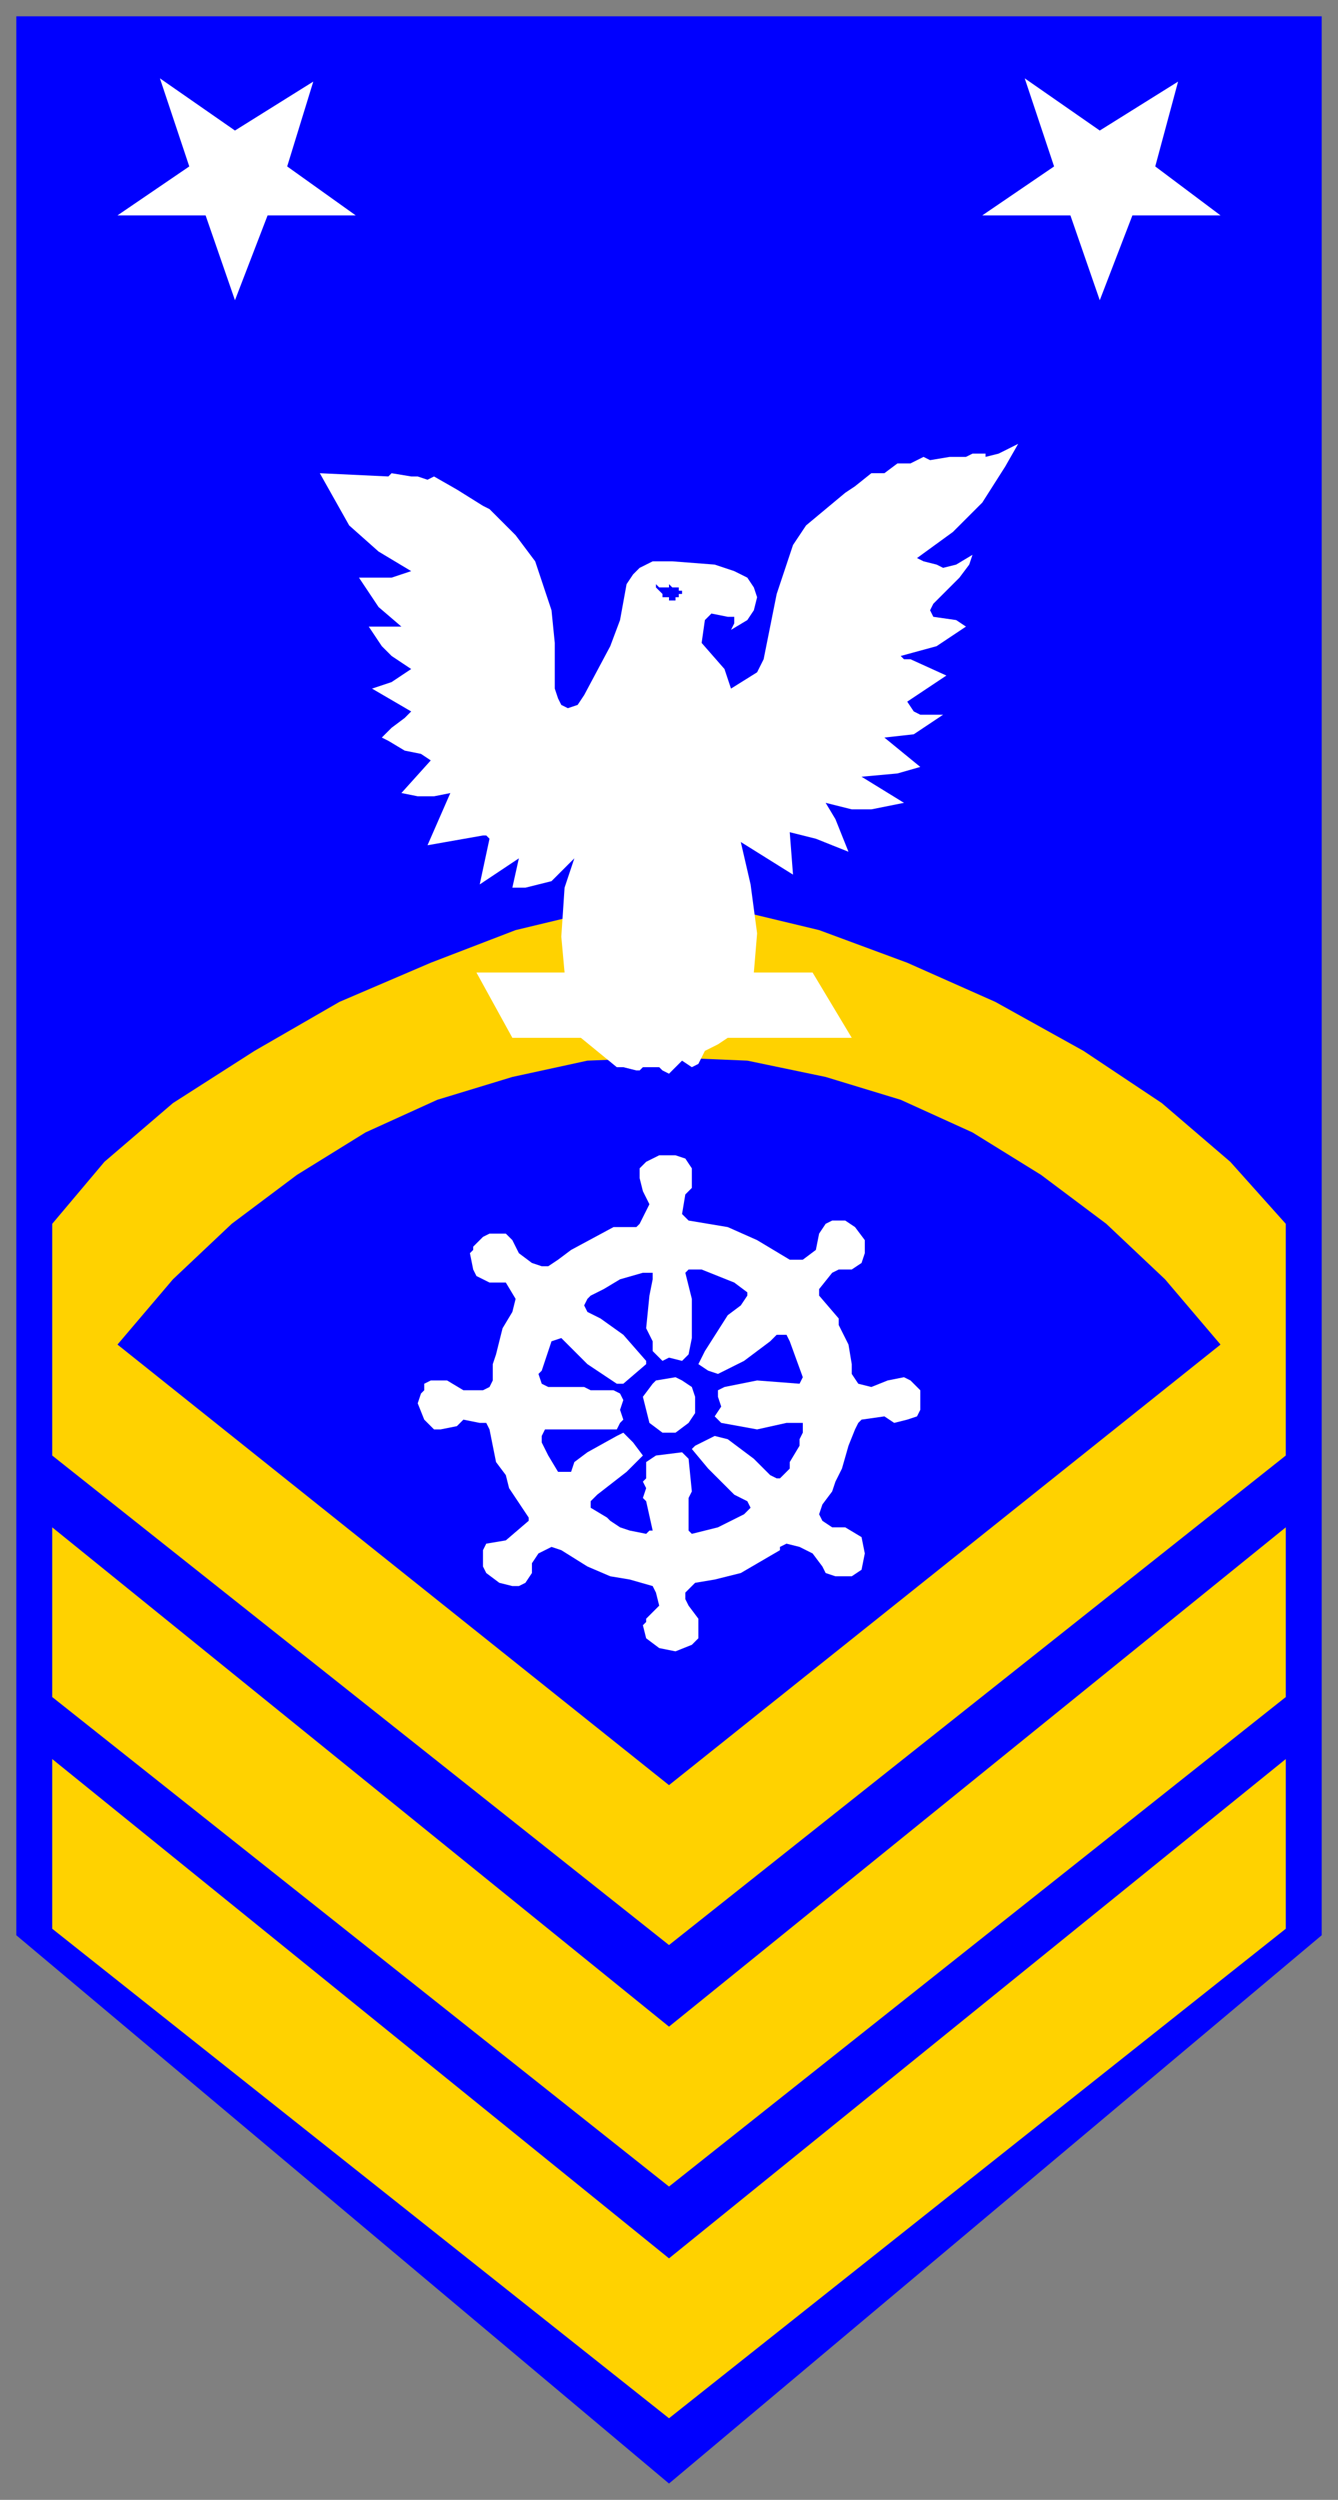
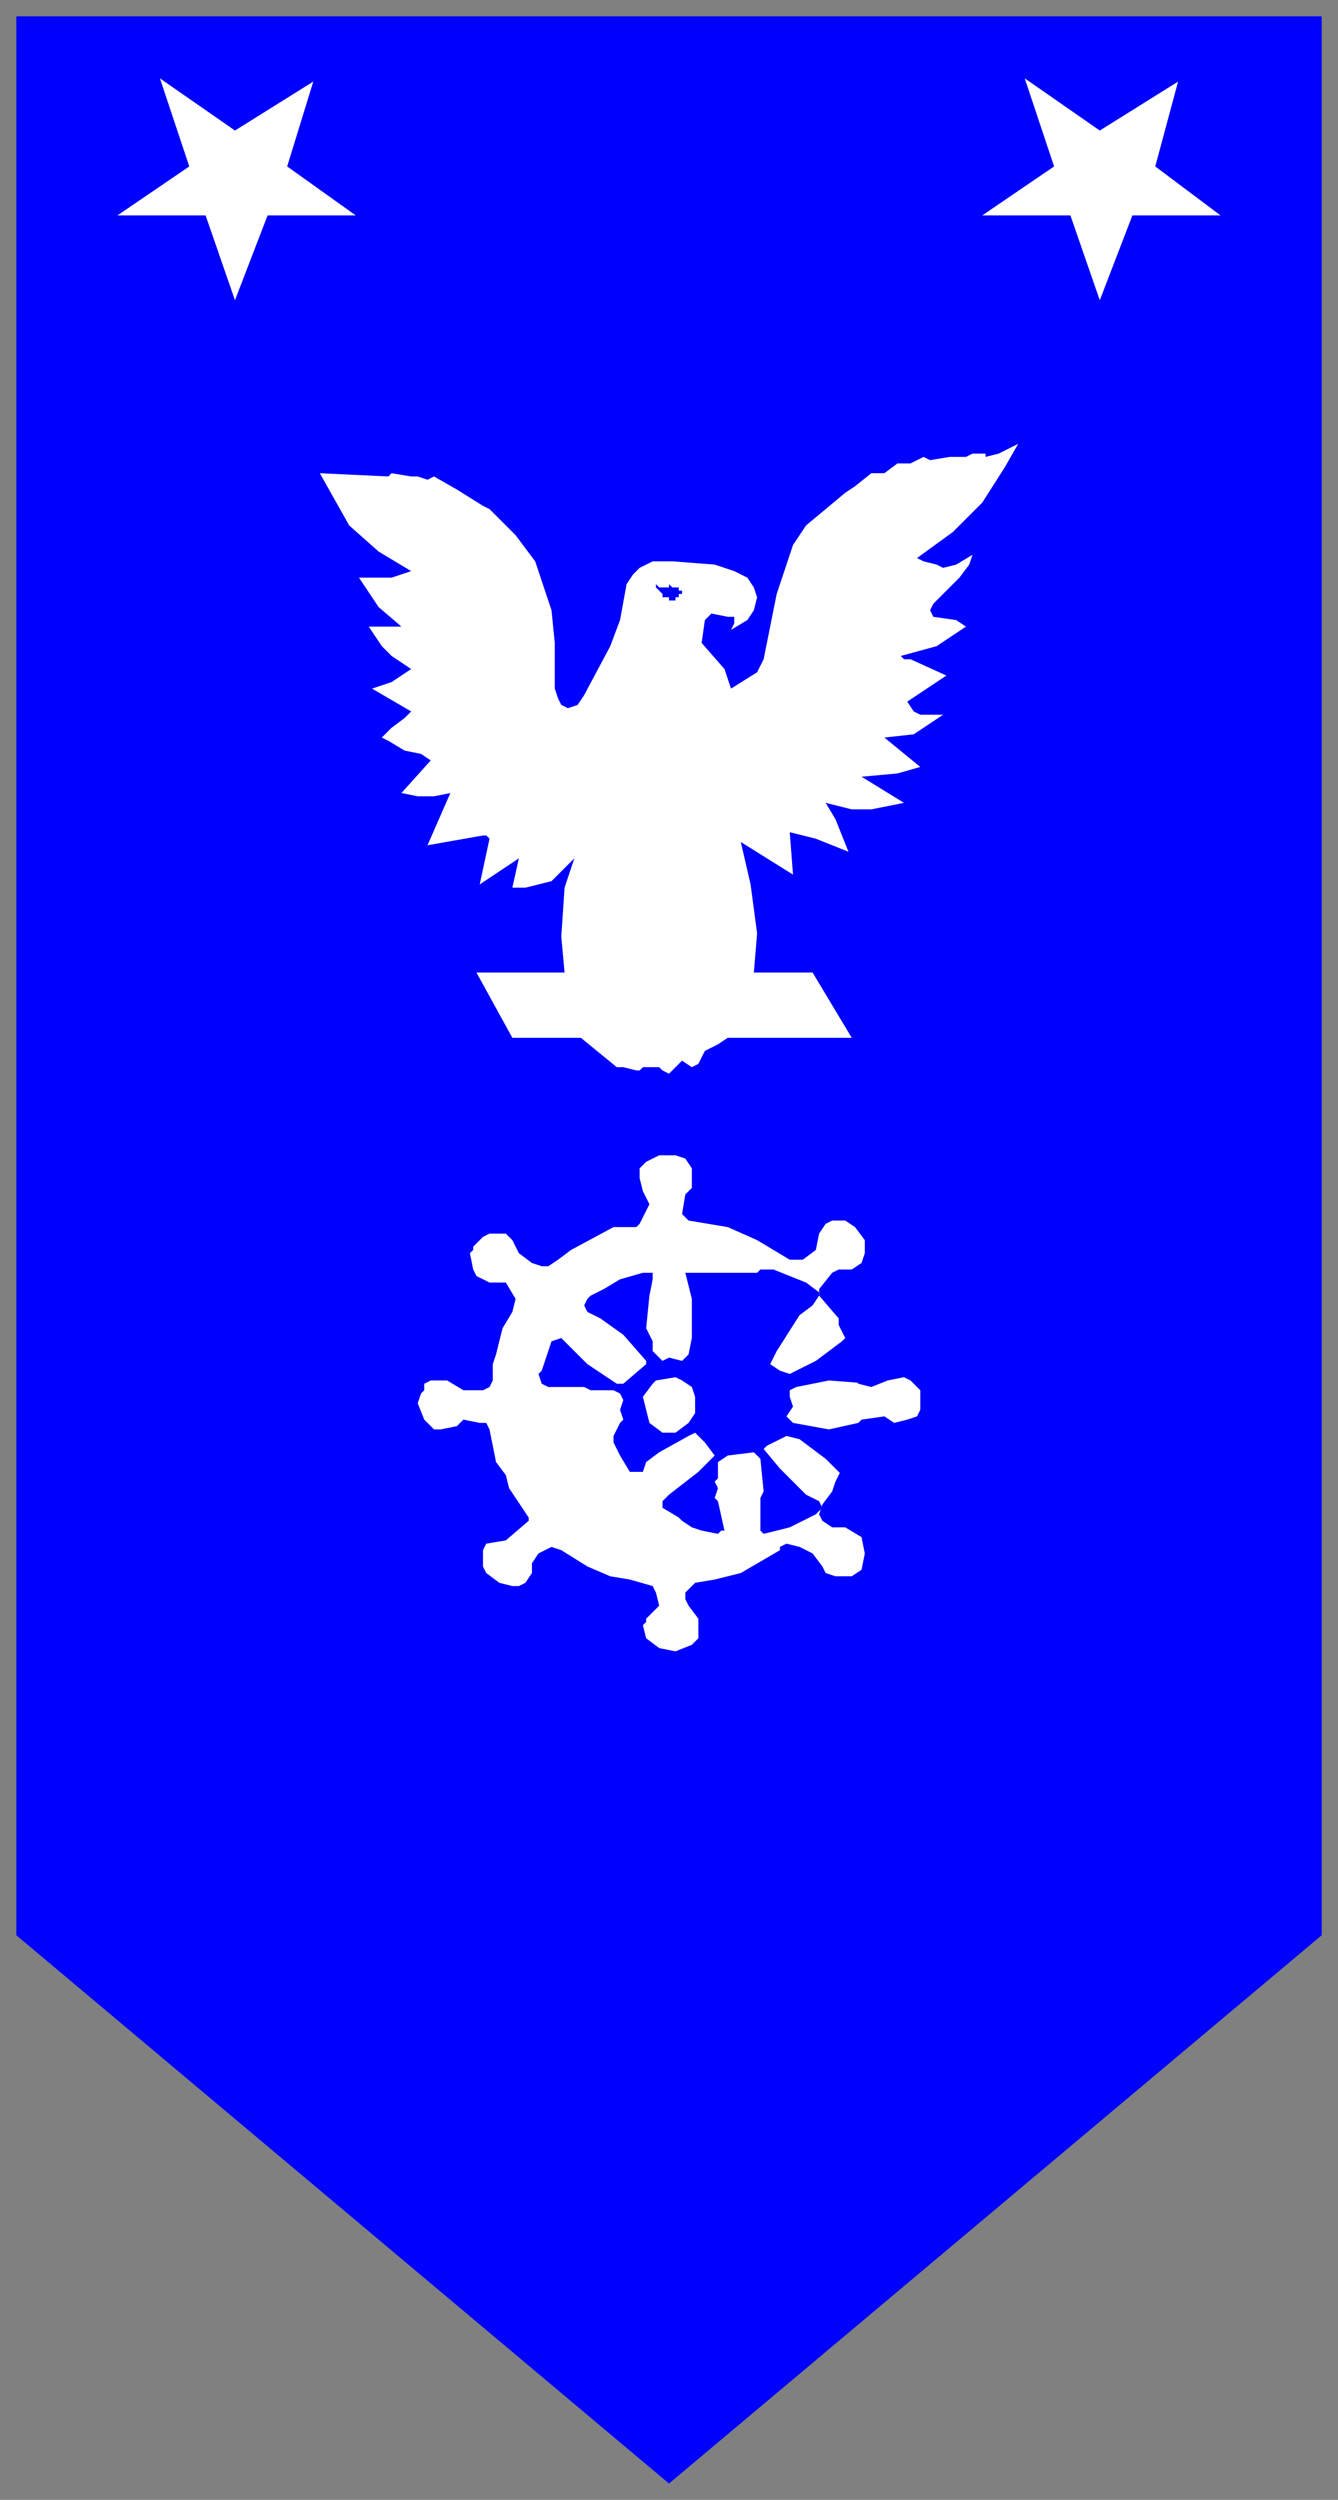
<svg xmlns="http://www.w3.org/2000/svg" fill-rule="evenodd" height="766" preserveAspectRatio="none" stroke-linecap="round" width="410">
  <rect width="100%" height="100%" fill="#808080" stroke="none" />
  <style>.brush0{fill:#fff}.brush1{fill:#00f}.pen1{stroke:none}.brush2{fill:#ffd200}.pen2,.pen3{stroke:none}</style>
  <path class="pen1 brush1" d="M405 593 205 761 5 593V5h400v588z" />
-   <path class="pen2 brush2" d="M394 446 205 596 16 446v-71l16-19 21-18 25-16 26-15 28-12 26-10 25-6 22-2 21 2 25 6 27 10 27 12 27 15 24 16 21 18 17 19v71z" />
-   <path class="pen1 brush1" d="m36 412 17-20 18-17 20-15 21-13 22-10 23-7 23-5 25-1 24 1 24 5 23 7 22 10 21 13 20 15 18 17 17 20-169 135L36 412z" />
-   <path class="pen2 brush2" d="M16 468v52l189 150 189-150v-52L205 621 16 468z" />
-   <path class="pen2 brush2" d="M16 539v52l189 150 189-150v-52L205 692 16 539z" />
  <path class="pen3 brush0" d="m198 356-2 2v3l1 4 2 4-2 4-1 2-1 1h-7l-13 7-4 3-3 2h-2l-3-1-4-3-2-4-2-2h-5l-2 1-3 3v1l-1 1 1 5 1 2 4 2h5l3 5-1 4-3 5-2 8-1 3v5l-1 2-2 1h-6l-5-3h-5l-2 1v2l-1 1-1 3 2 5 3 3h2l5-1 2-2 5 1h2l1 2 2 10 3 4 1 4 6 9v1l-7 6-6 1-1 2v5l1 2 4 3 4 1h2l2-1 2-3v-3l2-3 4-2 3 1 8 5 7 3 6 1 7 2 1 2 1 4-4 4v1l-1 1 1 4 4 3 5 1 5-2 2-2v-6l-3-4-1-2v-2l2-2 1-1 6-1 8-2 12-7v-1l2-1 4 1 4 2 3 4 1 2 3 1h5l3-2 1-5-1-5-5-3h-4l-3-2-1-2 1-3 3-4 1-3 1-2 1-2 2-7 2-5 1-2 1-1 7-1 3 2 4-1 3-1 1-2v-6l-3-3-2-1-5 1-5 2-4-1-2-3v-3l-1-6-1-2-2-4v-2l-6-7v-2l4-5 2-1h4l3-2 1-3v-4l-3-4-3-2h-4l-2 1-2 3-1 5-4 3h-4l-5-3-5-3-9-4-12-2-2-2 1-6 2-2v-6l-2-3-3-1h-5l-4 2z" />
-   <path class="pen1 brush1" d="m210 390 1 4 1 4v12l-1 5-1 1-1 1-4-1-2 1-3-3v-3l-2-4 1-10 1-5v-2h-3l-7 2-5 3-4 2-1 1-1 2 1 2 4 2 7 5 7 8v1l-7 6h-2l-9-6-8-8-3 1-1 3-2 6-1 1 1 3 2 1h11l2 1h7l2 1 1 2-1 3 1 3-1 1-1 2h-22l-1 2v2l2 4 3 5h4l1-3 4-3 9-5 2-1 3 3 3 4-5 5-9 7-2 2v2l5 3 1 1 3 2 3 1 5 1 1-1h1l-2-9-1-1 1-3-1-2 1-1v-5l3-2 8-1 2 2 1 10-1 2v10l1 1 8-2 8-4 2-2-1-2-4-2-3-3-1-1-4-4-5-6 1-1 6-3 4 1 8 6 5 5 2 1h1l3-3v-2l3-5v-2l1-2v-3h-5l-9 2-11-2-2-2 2-3-1-3v-2l2-1 10-2 13 1 1-2-4-11-1-2h-3l-2 2-8 6-8 4-3-1-3-2 2-4 7-11 4-3 2-3v-1l-4-3-10-4h-4l-1 1z" />
+   <path class="pen1 brush1" d="m210 390 1 4 1 4v12l-1 5-1 1-1 1-4-1-2 1-3-3v-3l-2-4 1-10 1-5v-2h-3l-7 2-5 3-4 2-1 1-1 2 1 2 4 2 7 5 7 8v1l-7 6h-2l-9-6-8-8-3 1-1 3-2 6-1 1 1 3 2 1h11l2 1h7l2 1 1 2-1 3 1 3-1 1-1 2l-1 2v2l2 4 3 5h4l1-3 4-3 9-5 2-1 3 3 3 4-5 5-9 7-2 2v2l5 3 1 1 3 2 3 1 5 1 1-1h1l-2-9-1-1 1-3-1-2 1-1v-5l3-2 8-1 2 2 1 10-1 2v10l1 1 8-2 8-4 2-2-1-2-4-2-3-3-1-1-4-4-5-6 1-1 6-3 4 1 8 6 5 5 2 1h1l3-3v-2l3-5v-2l1-2v-3h-5l-9 2-11-2-2-2 2-3-1-3v-2l2-1 10-2 13 1 1-2-4-11-1-2h-3l-2 2-8 6-8 4-3-1-3-2 2-4 7-11 4-3 2-3v-1l-4-3-10-4h-4l-1 1z" />
  <path class="pen3 brush0" d="m200 424-3 4 2 8 4 3h4l4-3 2-3v-5l-1-3-3-2-2-1-6 1-1 1zM88 51l21 15H82L72 92l-9-26H36l22-15-9-27 23 16 24-15-8 26zm266 0 20 15h-27l-10 26-9-26h-27l22-15-9-27 23 16 24-15-7 26zm-52 89v-1h-4l-2 1h-5l-6 1-2-1-4 2h-4l-4 3h-4l-5 4-3 2-12 10-4 6-5 15-4 20-2 4-8 5-2-6-7-8 1-7 2-2 5 1h2v2l-1 2 5-3 2-3 1-4-1-3-2-3-4-2-6-2-13-1h-6l-4 2-2 2-2 3-2 11-3 8-8 15-2 3-3 1-2-1-1-2-1-3v-14l-1-10-5-15-6-8-8-8-2-1-8-5-7-4-2 1-3-1h-2l-6-1-1 1-21-1 9 16 9 8 10 6-6 2h-10l2 3 4 6 7 6h-10l4 6 3 3 6 4-3 2-3 2-6 2 12 7-2 2-4 3-3 3 2 1 5 3 5 1 3 2-9 10 5 1h5l5-1-7 16 17-3h1l1 1-3 14 12-8-2 9h4l4-1 4-1 7-7-3 9-1 15 1 11h-27l11 20h21l11 9h2l4 1h1l1-1h5l1 1 2 1 1-1 2-2 1-1 3 2 2-1 2-4 4-2 3-2h38l-12-20h-18l1-12-2-15-3-13 16 10-1-13 8 2 10 4-4-10-3-5 8 2h6l10-2-13-8 11-1 7-2-11-9 9-1 9-6h-7l-2-1-2-3 12-8-11-5h-2l-1-1 11-3 9-6-3-2-7-1-1-2 1-2 8-8 3-4 1-3-5 3-4 1-2-1-4-1-2-1 11-8 9-9 7-11 4-7-6 3-4 1z" />
  <path class="pen1 brush1" d="M205 179v1h-3l-1-1v1l1 1 1 1v1h2v1h2v-1h1v-1h1v-1h-1v-1h-2l-1-1z" />
</svg>